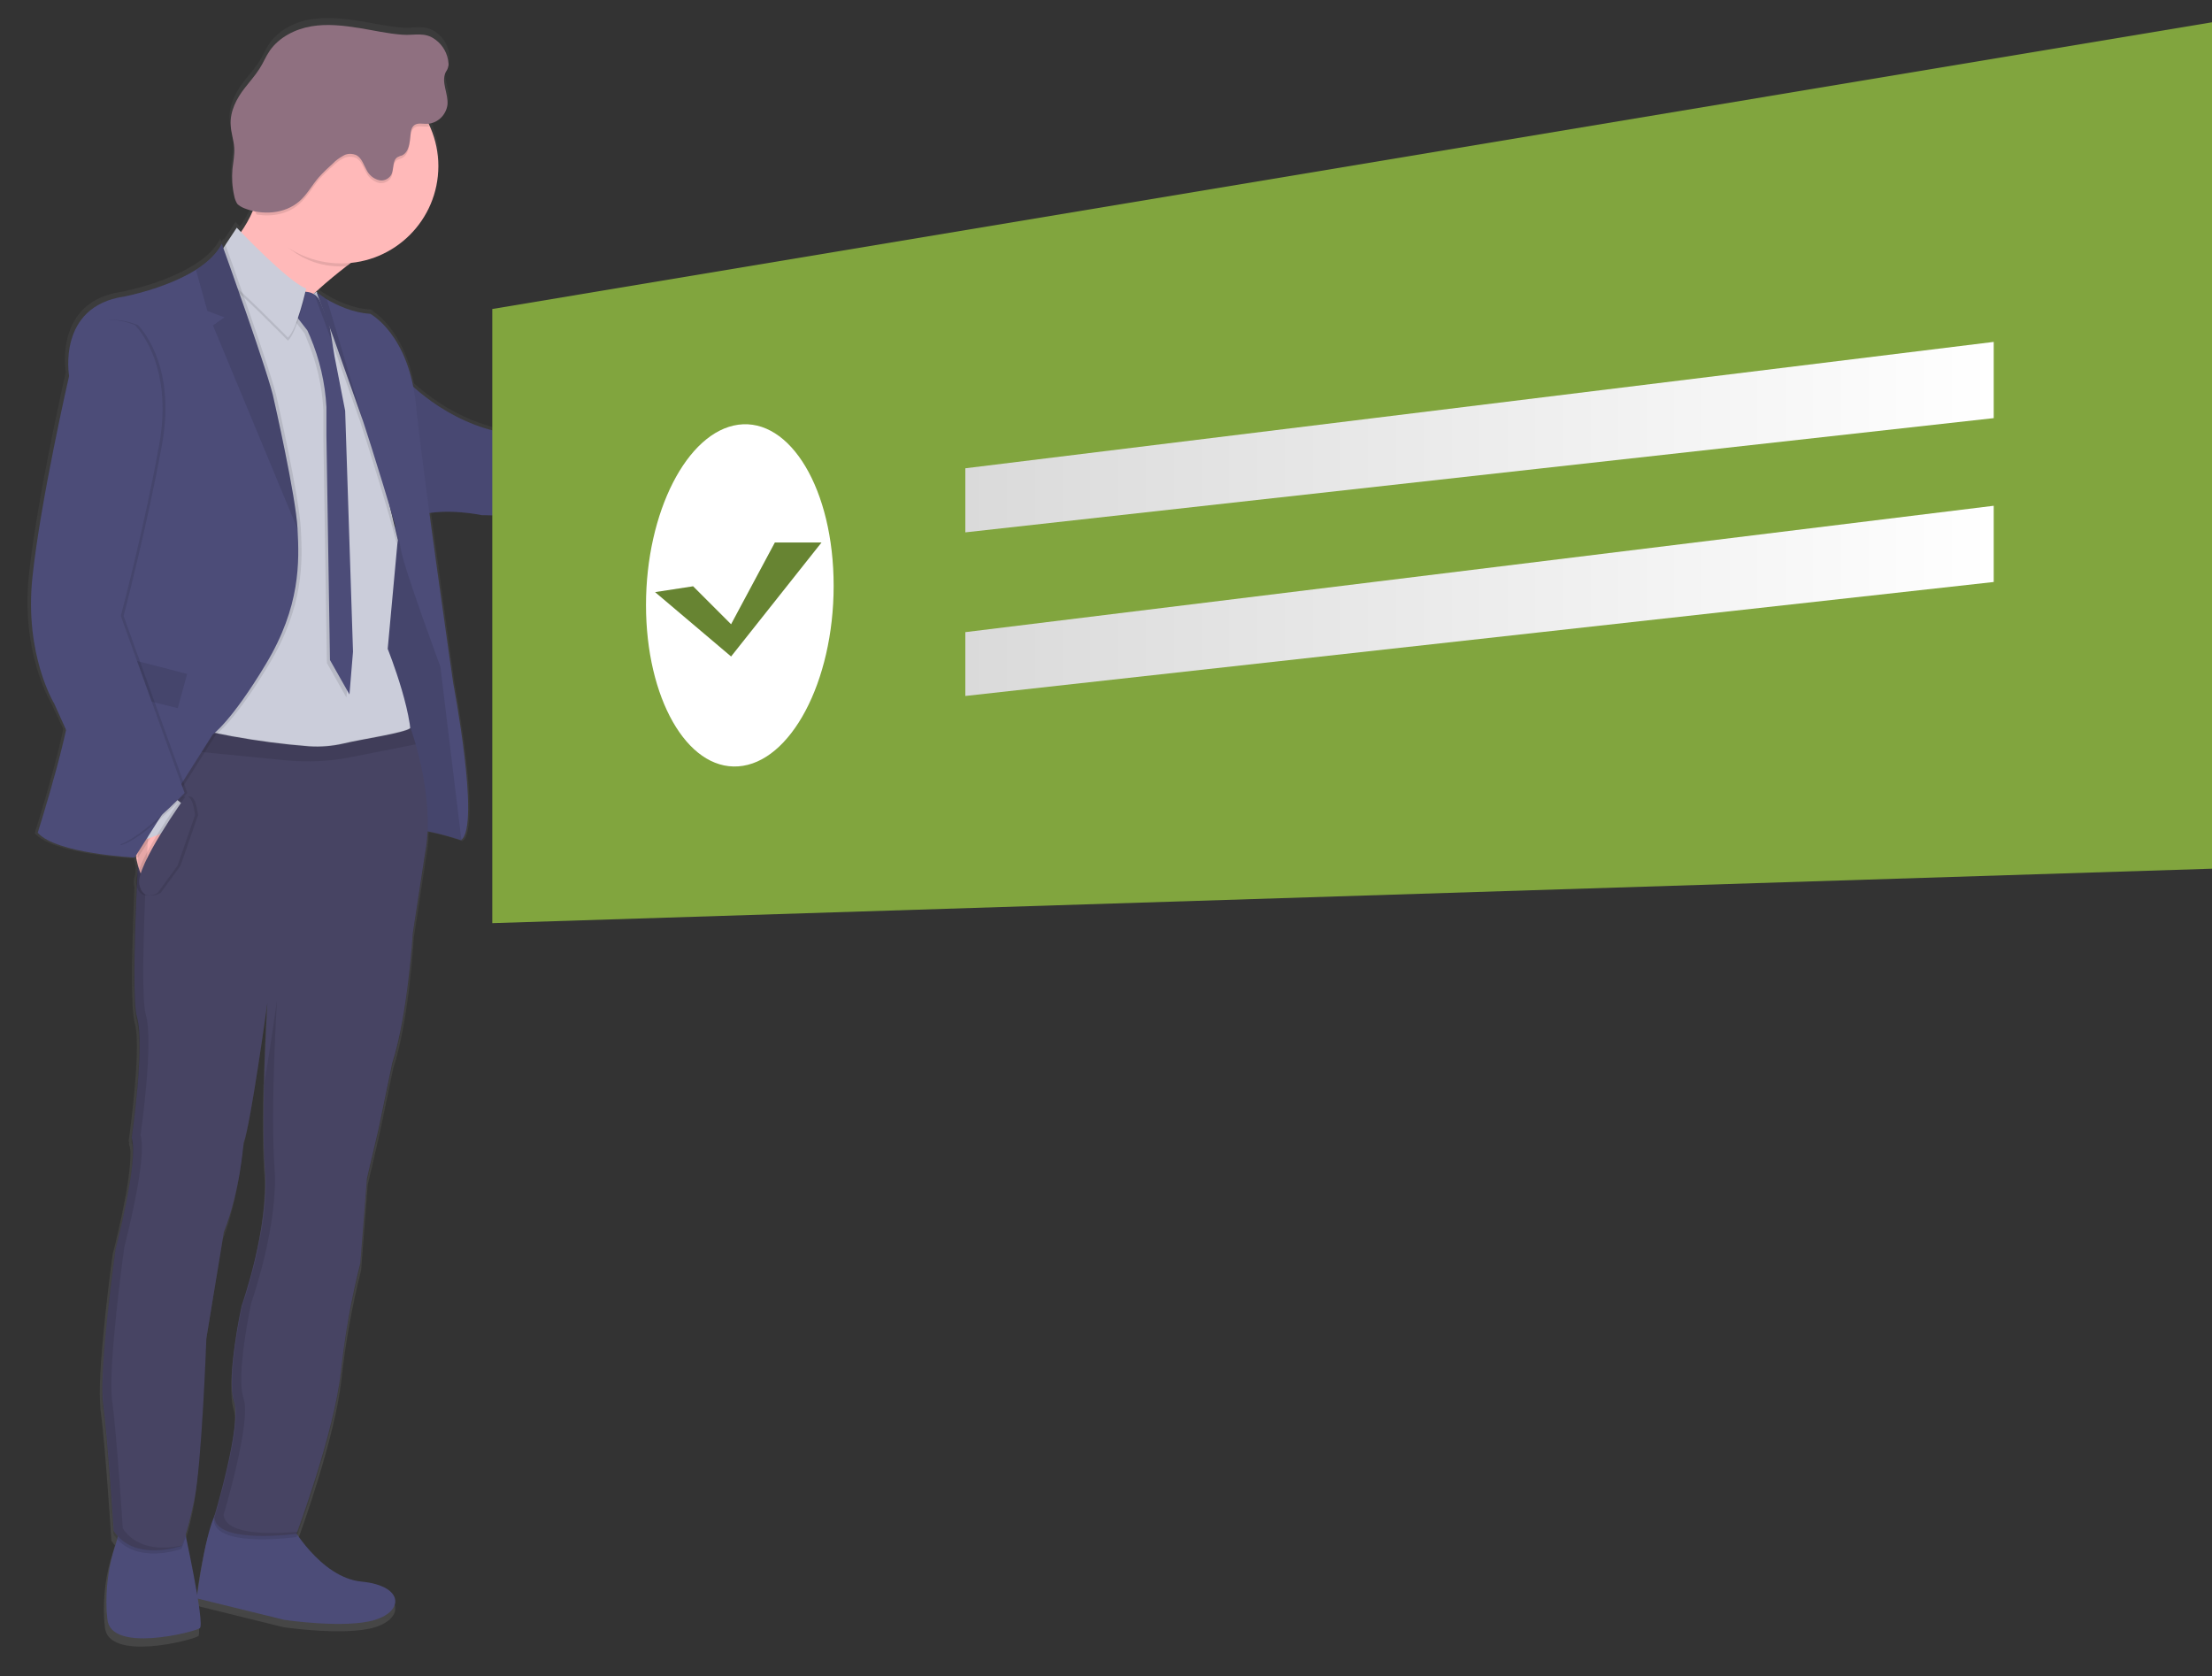
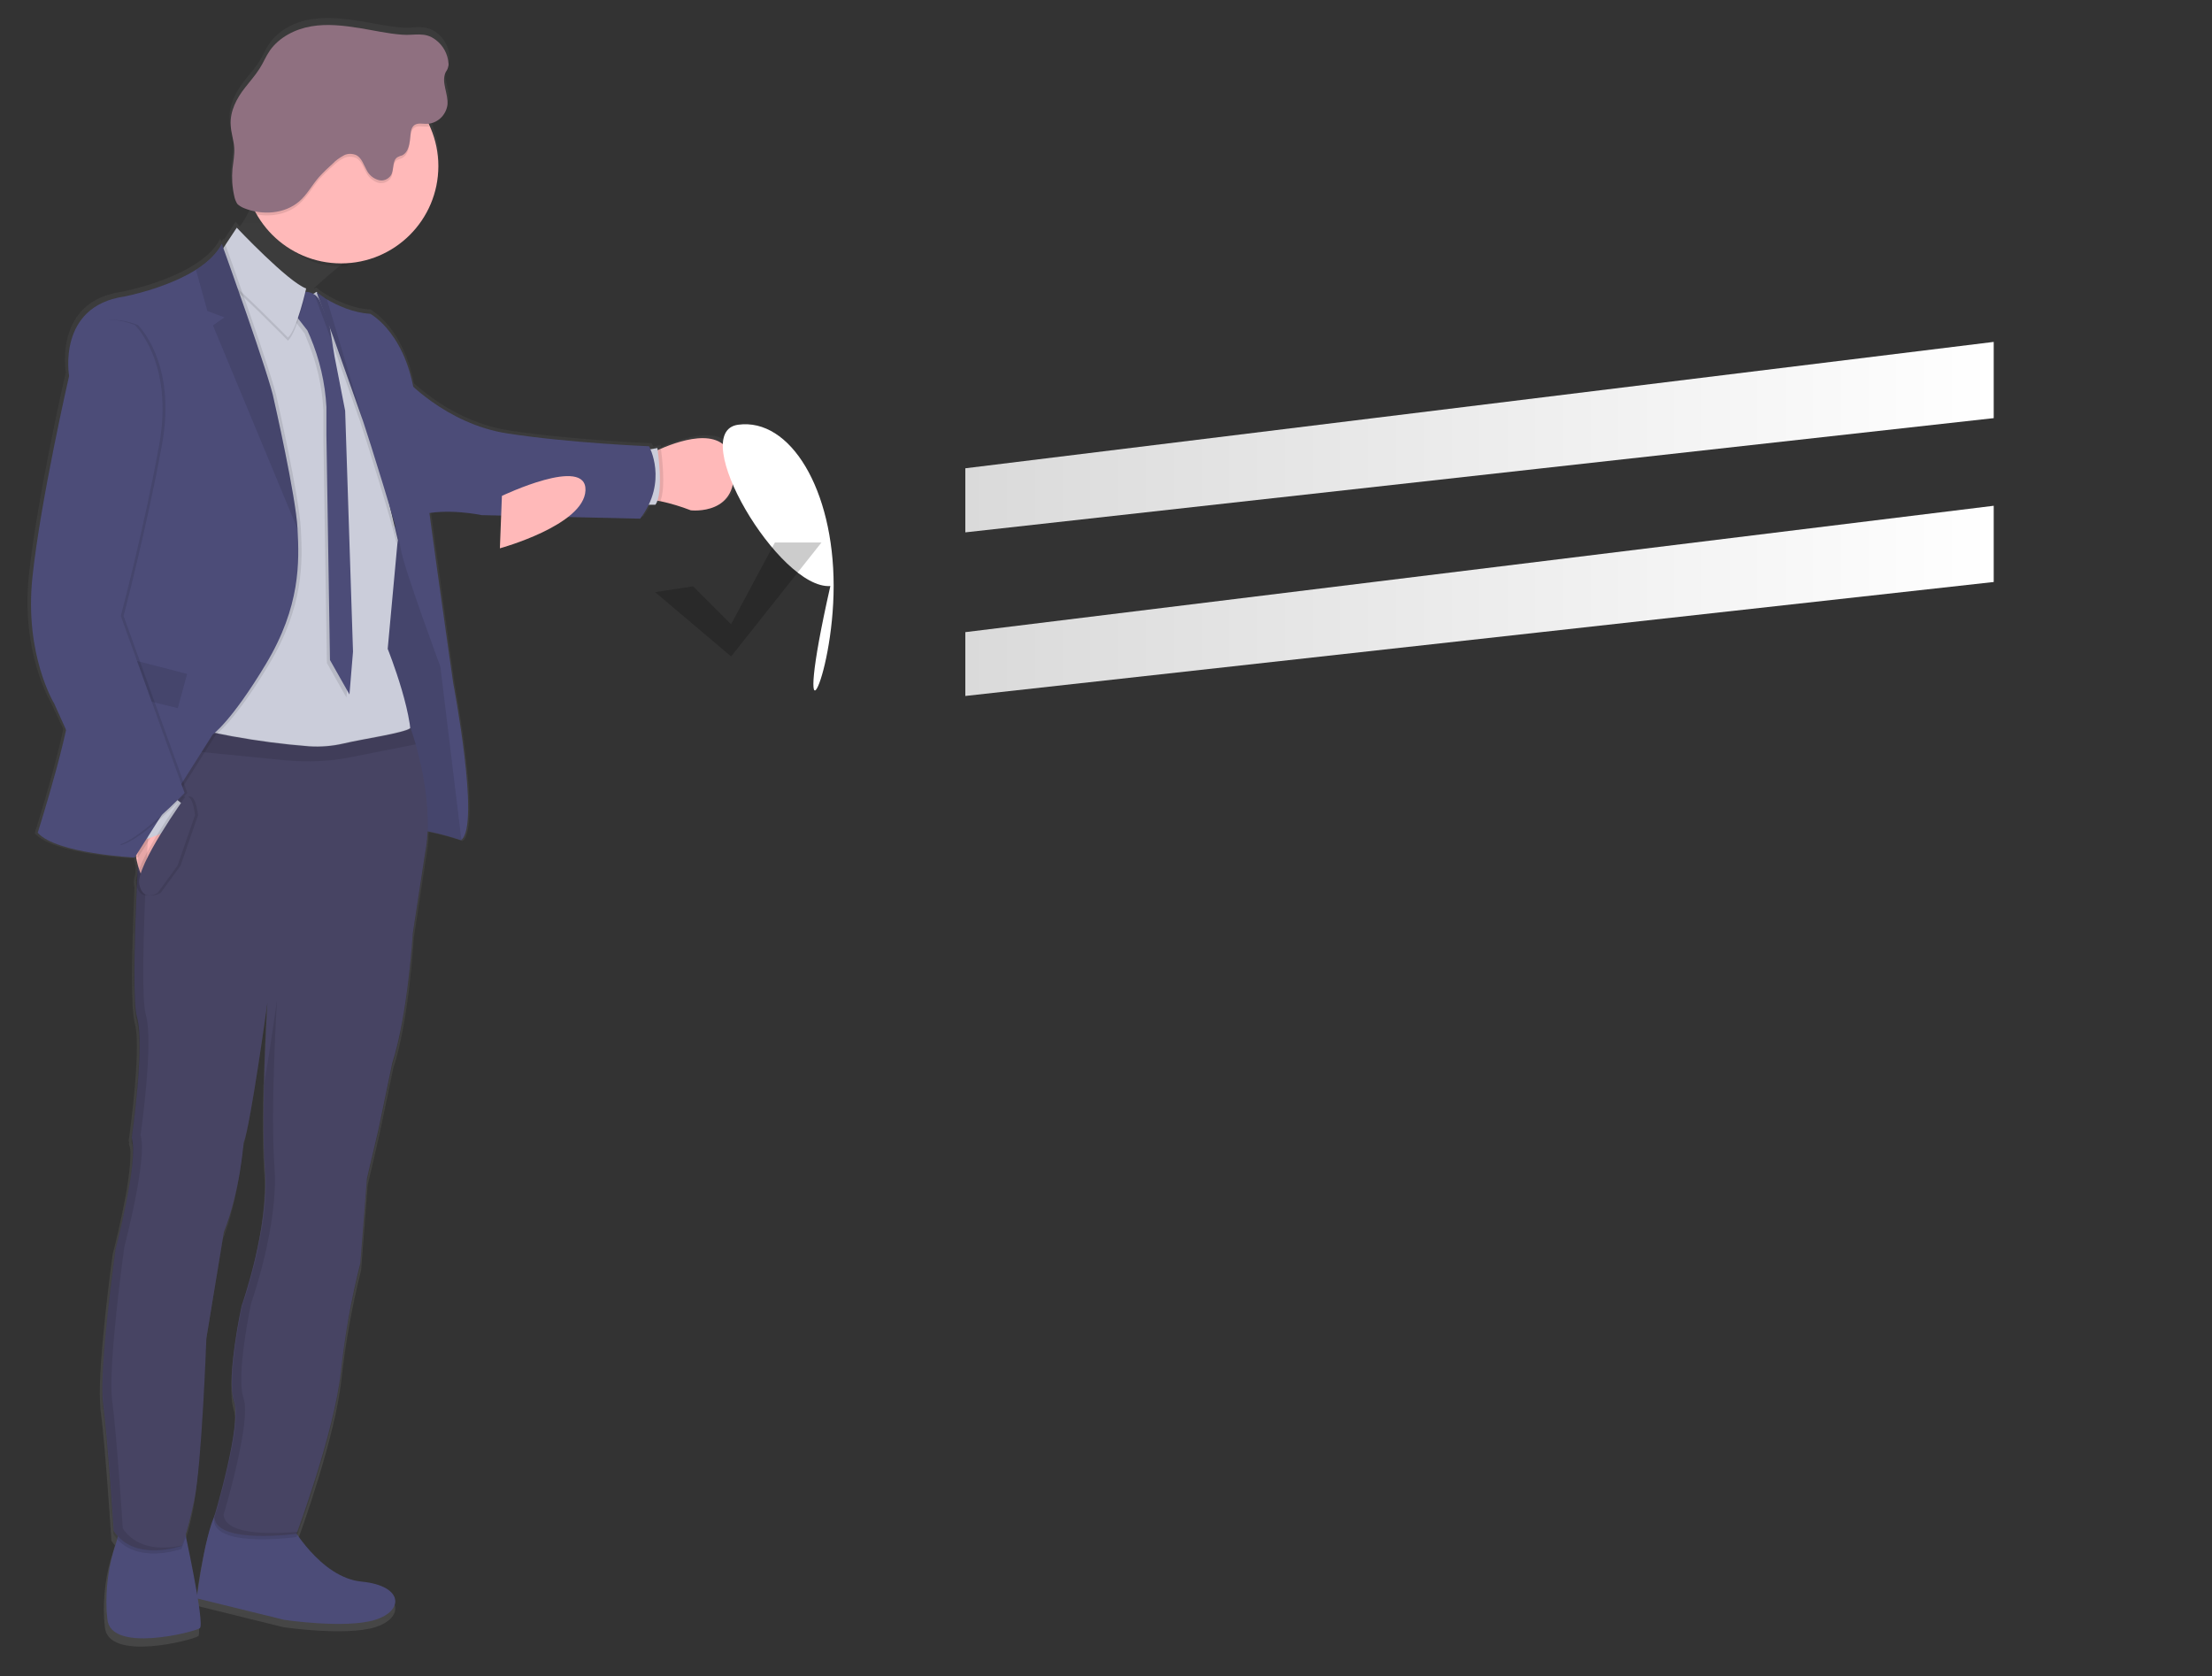
<svg xmlns="http://www.w3.org/2000/svg" version="1.1" id="e0434867-4dbf-4b6d-811e-d575985e7b91" x="0px" y="0px" viewBox="0 0 873.5 661.9" style="enable-background:new 0 0 873.5 661.9;" xml:space="preserve">
  <rect x="0" y="0" width="873.5" height="661.9" fill="#333333" stroke="none" />
  <style type="text/css">
	.st0{fill:url(#SVGID_1_);}
	.st1{fill:#4C4C78;}
	.st2{fill:#FFB9B9;}
	.st3{opacity:0.1;enable-background:new    ;}
	.st4{fill:#CBCDDA;}
	.st5{opacity:5.000000e-02;enable-background:new    ;}
	.st6{fill:#474463;}
	.st7{fill:#8F7080;}
	.st8{opacity:0.1;}
	.st9{fill:#81A53E;}
	.st10{fill:#FFFFFF;}
	.st11{fill:url(#SVGID_2_);}
	.st12{fill:url(#SVGID_3_);}
	.st13{opacity:0.2;enable-background:new    ;}
</style>
  <g>
    <linearGradient id="SVGID_1_" gradientUnits="userSpaceOnUse" x1="-67.577" y1="790.711" x2="-67.577" y2="147.928" gradientTransform="matrix(-1 0 0 1 83.421 -140.711)">
      <stop offset="0" style="stop-color:#808080;stop-opacity:0.25" />
      <stop offset="0.54" style="stop-color:#808080;stop-opacity:0.12" />
      <stop offset="1" style="stop-color:#808080;stop-opacity:0.1" />
    </linearGradient>
    <path class="st0" d="M25,287.9C21,306.3,13.7,329,13.7,329c7.3,8.4,38.7,9.9,38.7,9.9v-0.1h0.5c0.2,1.2,0.5,2.3,0.7,3.4   c-0.1,1-0.1,2.1-0.2,3.2c-0.5,1.2-0.7,2.6-0.5,3.9c0,0.4,0.1,0.7,0.2,0.9c-0.7,16.6-1.3,34.4-0.8,44.7c0,2.9,0.3,5.8,0.8,8.7   c0.6,2.1,0.8,4.4,0.9,6.6c0.5,15-3.2,40.3-3.2,40.3c0.1,0.2,0.2,0.4,0.2,0.6c-0.1,0.4-0.1,0.7-0.1,0.7c0.4,1,0.6,2.1,0.6,3.1   c0.3,12.7-7,40.3-7,40.3s-5.9,42.4-5,58.5c0.1,1.5,0.1,2.7,0.3,3.8c1.8,13.5,4.2,50.9,4.2,50.9c0.5,0.7,0.9,1.2,1.4,1.8   c-0.3,0.8-0.5,1.7-0.7,2.5c-2.9,8.4-4,17.4-3.6,26.3c0.1,1.1,0.2,2.2,0.3,3.4c1.2,13.9,34.7,5.2,36.9,3.6c0.7-0.6,0.2-5.6-0.8-12   l34.5,8.5c0,0,24.5,3.6,36.1,0c11.6-3.6,11.2-13.6-5.4-15.2c-11.6-1.1-20.9-12.1-25.4-18.4c1.8-4.8,15-41.4,17.5-64   c1.6-14.6,4.2-29.1,7.8-43.4l2.6-33.6l4.6-19.8l5.5-26.3c6.3-19.2,8.1-51.4,8.1-51.4l4.8-31.5c0.7-3.5,1-6.9,1.1-10.4   c4.6,0.9,9,2.1,13.4,3.6c7.6-5.9-3.2-62.3-3.2-62.3s-5-35.6-9.4-68.1c10-1.5,20.7,0.8,20.7,0.8l63.2,1.4c1.3-1.7,2.4-3.6,3.4-5.5   h2.7c0.3-0.5,0.6-0.9,0.7-1.5l1.1,0.2c4.1,0.9,8.1,2.1,12.1,3.6c0,0,19.9,2.4,16.9-18.5c-2.1-15.6-19.9-9.9-28.8-6.1l-1.1,0.5   c-0.1-0.6-0.1-0.9-0.1-0.9l-2.9,0.6c-0.4-0.8-0.7-1.3-0.7-1.3s-30.9-1.2-56.1-5c-17.8-2.7-31.3-12.9-37.7-18.6   c-4.4-22.4-17.2-29.2-17.2-29.2c-7.1-0.4-13.5-3.5-17.4-5.9c-1.5-0.8-2.8-1.8-4.1-2.8l-0.7,0.4l-0.1-0.1c4.3-4,8.7-7.7,12.6-10.7   l1.8-1.3c4.1-0.5,8.1-1.5,11.9-3.2c19.5-8.7,28.4-31.6,19.7-51.1c-0.2-0.4-0.4-0.7-0.6-1.1c4-0.5,7.2-3.6,7.7-7.6   c0.4-4.4-2.6-9.1-0.7-13c0.4-0.6,0.7-1.1,0.9-1.8c0.2-0.7,0.3-1.2,0.2-1.9c-0.3-3.7-2.2-7.1-5.2-9.3c-4.5-3.3-8.5-1.6-13.4-1.9   c-5.6-0.4-11.2-1.7-16.8-2.6c-6.4-1-13-1.7-19.3-0.7s-12.6,4.2-16.4,9.5c-1.6,2.3-2.6,5-4.1,7.3c-1.7,2.7-3.9,5-5.9,7.6   c-3.3,4.3-6,9.4-5.7,14.8c0.1,3,1.2,6,1.4,9c0.2,2.9-0.4,5.7-0.7,8.5c-0.3,3.6-0.1,7.3,0.7,10.8c0.1,1.1,0.6,2.1,1.2,3.1   c0.7,0.8,1.7,1.4,2.7,1.8c1.1,0.4,2.2,0.7,3.4,1c-1.3,3-2.8,5.8-4.7,8.4c-1-1.1-1.7-1.8-1.7-1.8l-4.6,7.1c-0.1-0.3-0.2-0.5-0.2-0.5   c-0.3,0.5-0.5,0.9-0.7,1.3c-0.3-0.8-0.5-1.3-0.5-1.3c-2.1,4.1-5.8,7.5-10.3,10.3c-12,7.6-28.7,10.7-28.7,10.7   c-26.9,3.8-22,31.7-22,31.7s-11.4,49.6-14.6,80.3s8.7,50.2,8.7,50.2L25,287.9z M153.3,197.2c1,3.4,2.1,6.6,2.8,9.4l-0.5,0.2   C155,204.3,154.2,200.9,153.3,197.2z M123.8,113.9l-0.2,0.1L123.8,113.9L123.8,113.9z M84.5,600.3c-3.8,7.5-6.5,27-7.2,32.3   c-1.3-7.9-3.3-17.4-4.5-23.1c0.8-2.8,2.1-7,3.4-13.4c3-14.2,4.8-64.6,4.8-64.6l7-42.3c6.4-16.3,7.8-35.5,7.8-35.5   c2.6-6.8,8.6-48.5,9.5-55.2c-0.2,4.6-0.8,16.4-1.2,29.3l-0.1,0.4c-0.3,9.8-0.4,20.4,0,29.2l0,0c0.1,2.4,0.2,4.8,0.4,6.9   c0,0.6,0.1,1.1,0.1,1.7c0.7,22.7-9.3,51.2-9.3,51.2s-4.5,21.2-3.8,33c0,2.1,0.3,4.3,0.9,6.4c0.3,0.9,0.4,1.9,0.5,2.9   C93,570.7,86.2,594.5,84.5,600.3L84.5,600.3z" />
    <path class="st1" d="M87.4,595.1c-5.5,1.8-9.7,36-9.7,36l34.6,8.5c0,0,24.2,3.6,35.8,0s11.2-13.5-5.3-15.1s-28.2-22.9-28.2-22.9   S93,593.4,87.4,595.1z" />
    <path class="st1" d="M46.9,602c0.3,2.2-0.4,5.2-1.3,8c-2.8,8.3-3.9,17.2-3.5,26c0.1,1,0.2,2.1,0.3,3.3c1.2,13.6,34.3,5.1,36.5,3.6   S72.4,602,72.4,602S46.4,596.3,46.9,602z" />
-     <path class="st2" d="M99.9,83.1c2.7-6.4,3.6-13.5,2.7-20.5C99,37.4,149.4,96,149.4,96s-5.5,3.6-12.7,9.2   c-14.1,10.9-34.6,29.5-31.4,43.5c4.8,21.1-22-44.8-22-44.8S94.4,96.2,99.9,83.1z" />
    <path class="st2" d="M255.9,179.6c0,0,2-1.1,5-2.4c8.8-3.8,26.3-9.4,28.6,6c3,20.6-16.7,18.3-16.7,18.3c-3.9-1.5-7.8-2.7-12-3.6   c-2.4-0.5-4.8-0.7-6.2-0.4L255.9,179.6z" />
    <path class="st3" d="M256,179.6c0,0,2-1.1,5-2.4c0.3,2.4,2,15.2-0.2,20.6c-2.4-0.5-4.8-0.7-6.2-0.4L256,179.6z" />
    <path class="st4" d="M252.8,199.3h6c3.5-4.7,0.8-22.4,0.8-22.4l-5.1,0.9L252.8,199.3z" />
    <path class="st1" d="M146.8,229.4l1,52.2l6.5,24.7c0,0,3.3,23.9,7.2,21.9c3.9-2.1,20.7,3.6,20.7,3.6l0.7-8.9l-5.7-51.9l-4.4-26   c0,0-2.5-20.5-4.4-32.3s-17.7-2.4-17.7-2.4L146.8,229.4z" />
    <path class="st3" d="M146.8,229.4l1,52.2l6.5,24.7c0,0,3.3,23.9,7.2,21.9c3.9-2.1,20.7,3.6,20.7,3.6l0.7-8.9l-5.7-51.9l-4.4-26   c0,0-2.5-20.5-4.4-32.3s-17.7-2.4-17.7-2.4L146.8,229.4z" />
    <path class="st1" d="M165.6,203.4c10.7-3,24.6,0,24.6,0l62.6,1.4c11.2-14.8,3.5-28.6,3.5-28.6s-30.6-1.2-55.6-5   c-24.9-3.7-41.3-22.2-41.3-22.2L165.6,203.4z" />
-     <path class="st5" d="M165.6,203.4c10.7-3,24.6,0,24.6,0l62.6,1.4c11.2-14.8,3.5-28.6,3.5-28.6s-30.6-1.2-55.6-5   c-24.9-3.7-41.3-22.2-41.3-22.2L165.6,203.4z" />
    <path class="st3" d="M102.7,62.6c-3.6-25.3,46.8,33.4,46.8,33.4s-5.5,3.6-12.7,9.2c-0.7,0-1.4,0-2.1,0c-15.4,0-26.1-9.6-32.1-22.7   C105,76.6,103.8,70.3,102.7,62.6z" />
    <path class="st2" d="M96.3,65.4c0.1-21.1,17.3-38.2,38.4-38.2c21.2,0,38.4,17.2,38.4,38.4S155.9,104,134.7,104   c-21.2,0-38.4-17.2-38.4-38.4C96.3,65.5,96.3,65.4,96.3,65.4z" />
    <path class="st4" d="M81.5,218.2l1.9-114.4l20,10.5l16.5,3.9l4.2-2.4l0.3-0.2l0.7-0.4c0,0,0.2,0.5,0.7,1.4   c3.6,7.7,21.3,45.2,20.9,48.4c-0.4,3.6,10.4,48.3,10.4,48.3l-0.2,1.6l-3.8,41.3c0,0,11.9,29.6,8.7,40.5   c-3.2,10.9-88.8,3.4-88.8,3.4L81.5,218.2z" />
    <path class="st3" d="M113.7,123.2l6.6,8.5l1,2.5c3.7,8.8,5.9,18.2,6.4,27.7v11l1.4,88.9l7.7,13.6l1.4-16.9l-3.1-95.1l-4.2-21.5   l-2.2-13.6c-1.2-2.4-2.2-4.9-3.2-7.4c-2.2-5.9-8.1-4.3-8.1-4.3L113.7,123.2z" />
    <path class="st1" d="M114.8,122l6.6,8.5l1.1,2.5c3.7,8.8,5.9,18.2,6.4,27.7v11.1l1.4,88.8l7.7,13.6l1.4-16.9l-3.1-95.1l-4.2-21.5   l-2.2-13.6c-1.2-2.4-2.2-4.9-3.2-7.4c-2.2-5.9-8.1-4.3-8.1-4.3L114.8,122z" />
    <path class="st3" d="M85.5,103.2l3.2,7.8c3.7,1.8,25,23.5,25,23.5c3.6-3.2,7.2-19.4,7.2-19.4c-7.1-2.5-27.4-24-27.4-24L85.5,103.2z   " />
    <path class="st4" d="M85.5,102l3.2,7.8c3.7,1.8,25,23.5,25,23.5c3.6-3.2,7.2-19.4,7.2-19.4c-7.1-2.5-27.4-24-27.4-24L85.5,102z" />
    <path class="st3" d="M124.3,115.6c0.3,0.2,0.7,0.6,1.3,0.9c3.6,7.7,21.3,45.2,20.9,48.4c-0.4,3.6,10.4,48.3,10.4,48.3l-0.2,1.6   c-2.1-9.4-12.3-41.9-14.3-47.8c-0.2-0.6-0.3-0.9-0.3-0.9l-11.6-32.8l-6.5-17.4l-0.2-0.6L124.3,115.6z" />
    <path class="st1" d="M128.9,118.1c3.9,2.3,10.3,5.4,17.3,5.8c0,0,15.2,8,18,35.6S179,269.9,179,269.9s10.7,55.9,3.2,61.7l-8.3-68.4   c0,0-14.7-39.5-15.7-46.8c-0.9-6.6-12.5-43.1-14.6-49.4c-0.2-0.6-0.3-0.9-0.3-0.9l-11.6-32.8l-6.7-17.9   C126.3,116.3,127.6,117.2,128.9,118.1z" />
    <path class="st3" d="M45.5,494.7c0,0,9.3-35.4,6.4-44.1c0,0,5.3-36.7,2.1-47.6c-3.2-10.9,2.1-91.6,2.1-91.6l1.8-15.1l1-8.5l0.5-3.6   c0,0,0.7,0.3,2.1,0.7c19.7,5.8,40.1,9.5,60.5,11.1c4.6,0.3,9.1-0.1,13.5-1.1c8.1-1.9,23.8-4.1,26.5-6.1c0,0,0.9,2.5,2.1,6.6   c2.7,9.5,6.7,27.7,3.6,43.2l-4.8,31.3c0,0-1.9,31.9-8,50.9l-5.4,26l-4.6,19.7l-2.6,33.4c-3.6,14.1-6.1,28.5-7.7,43   c-2.6,24.1-17.5,64-17.5,64s-31.7,4.4-32.6-6.4c0,0,11.1-36.9,7.9-45.9c-3.2-9,3-37.7,3-37.7s10.9-30.7,9.2-53.6s1-66.1,1-66.1   s-6.7,48.2-9.5,55.6c0,0-1.4,19.1-7.8,35.1l-6.9,41.9c0,0-1.8,49.9-4.8,64c-3,14.1-5,17.8-5,17.8s-18.5,6.7-26.8-5.8   c0,0-2.4-37.2-4.2-50.5C39,542,45.5,494.7,45.5,494.7z" />
    <path class="st6" d="M45.6,493.4c0,0,9.3-35.4,6.4-44.1c0,0,5.3-36.7,2.1-47.6s2.1-91.6,2.1-91.6l1.8-15.1l1-8.5l0.5-3.6l2.1,0.7   c19.7,5.8,40.1,9.5,60.5,11.1c4.6,0.3,9.2-0.1,13.5-1.1c8.1-1.9,23.8-4.1,26.5-6.1c0,0,0.9,2.5,2.1,6.6c2.7,9.5,6.7,27.7,3.6,43.2   l-4.8,31.3c0,0-1.9,31.9-8.1,51.1l-5.4,26l-4.6,19.6l-2.6,33.4c-3.6,14.1-6.1,28.5-7.7,43c-2.6,24-17.5,63.9-17.5,63.9   s-31.7,4.4-32.6-6.4c0,0,11.1-36.9,7.9-45.9c-3.2-9,3-37.7,3-37.7s10.9-30.7,9.2-53.6s1-66.1,1-66.1S99,444,96.2,451.3   c0,0-1.4,19.2-7.8,35.2l-6.9,42c0,0-1.8,49.9-4.8,64c-3,14.1-5,17.8-5,17.8s-18.5,6.7-26.8-5.8c0,0-2.4-37.2-4.2-50.5   C39,540.8,45.6,493.4,45.6,493.4z" />
    <path class="st3" d="M96.3,65.6c0-15.2,8.9-29,22.6-35.2c19.3-8.6,42,0.2,50.6,19.5c-0.4,0.1-0.8,0.1-1.3,0.1   c-1.5,0-3.3-0.5-4.5,0.4c-1.2,0.8-1.6,2.5-1.7,4c-0.3,3.1-0.6,6.8-3.4,8.1c-0.7,0.2-1.2,0.5-1.8,0.7c-2.1,1.4-1.2,4.9-2.5,7.1   c-1.1,1.7-3.3,2.4-5.2,1.8c-1.9-0.7-3.5-2.1-4.4-3.8c-1.2-2.1-1.9-4.7-4-5.9c-1.6-0.7-3.6-0.7-5.1,0.1c-1.6,0.8-3,1.9-4.3,3.2   c-2,1.7-3.8,3.5-5.5,5.4c-2.6,3.2-4.6,6.8-7.7,9.5c-4.5,4-10.8,5.1-16.8,4.1C98.1,78.8,96.3,72.3,96.3,65.6L96.3,65.6z" />
    <path class="st7" d="M158.8,13.7c-5.6-0.4-11.2-1.7-16.7-2.6c-6.3-1-12.8-1.8-19.2-0.7c-6.4,1.1-12.6,4.3-16.3,9.5   c-1.6,2.3-2.6,4.9-4.1,7.2c-1.7,2.7-3.8,5-5.8,7.6c-3.3,4.2-5.9,9.2-5.6,14.6c0.1,3.1,1.2,6,1.4,9c0.2,2.8-0.4,5.6-0.7,8.4   c-0.3,3.6-0.1,7.1,0.7,10.7c0.2,1.1,0.6,2.1,1.2,3.1c0.7,0.7,1.7,1.3,2.7,1.7c7.2,2.9,16,2.3,21.8-2.7c3.1-2.7,5-6.4,7.7-9.5   c1.8-2,3.6-3.7,5.5-5.4c1.2-1.3,2.7-2.3,4.3-3.2s3.5-0.8,5.1-0.1c2.1,1.2,2.8,3.8,4,5.9c0.9,1.8,2.5,3.2,4.4,3.8   c2,0.7,4-0.1,5.2-1.8c1.3-2.2,0.4-5.7,2.5-7.1c0.6-0.3,1.2-0.6,1.8-0.7c2.8-1.3,3.1-5,3.4-8.1c0.1-1.5,0.4-3.2,1.7-4   c1.3-0.8,3-0.4,4.5-0.4c4.3,0,7.8-3.3,8.4-7.5c0.4-4.4-2.6-9-0.7-12.9c0.4-0.6,0.7-1.1,0.9-1.8c0.2-0.6,0.3-1.1,0.2-1.8   c-0.3-3.6-2.1-7-5.1-9.2C167.7,12.4,163.7,14.1,158.8,13.7z" />
    <path class="st3" d="M129,117.9l14.6,49.1l0,0c-0.2-0.6-0.3-0.9-0.3-0.9l-11.6-32.8l-6.7-17.9C126.3,116.3,127.6,117.2,129,117.9z" />
    <path class="st2" d="M60.2,312.4l13.1,6.4l-15.6,29.4c-5.8-5.4-5.1-27.2-5.1-27.2L60.2,312.4z" />
    <path class="st3" d="M29.8,268.5c-1.6-12.8-1.3-120-1.3-120s-5-27.6,21.8-31.4c0,0,16.5-3.1,28.4-10.6c4.4-2.8,8.1-6.2,10.2-10.2   c0,0,19.2,53.2,20.6,61.7c0,0,8.6,37.7,9.3,50.8c0.7,13.1,1.2,30.6-12.5,53.4s-21,27.8-21,27.8l-30.8,48.6c0,0-31.1-1.5-38.3-9.8   C16.1,328.9,31.4,281.3,29.8,268.5z" />
    <polygon class="st4" points="65.8,312.5 71.7,317.2 63.8,329.1 53,333.2 52,325.2  " />
    <path class="st3" d="M59.2,286.3l2.4-2.9c19.7,5.8,40.1,9.5,60.5,11.1c4.6,0.3,9.2-0.1,13.5-1.1c8.1-1.9,23.8-4.1,26.5-6.1   c0,0,0.9,2.5,2.1,6.6l-25.3,5c-8.6,1.8-17.5,2.1-26.3,1.3l-54.6-5.4l-5.7-0.6L59.2,286.3z" />
    <g class="st8">
      <path d="M162.3,287.6C162.2,287.6,162.2,287.5,162.3,287.6c-0.3,0-0.5,0.1-0.7,0.2L162.3,287.6z" />
      <path d="M40.8,554.1c1.8,13.3,4.2,50.5,4.2,50.5c8.3,12.5,26.8,5.8,26.8,5.8l0.1-0.2c-5.8,1.3-17.3,2.4-23.4-6.7    c0,0-2.4-37.1-4.2-50.5c-1.8-13.4,4.8-60.6,4.8-60.6s9.3-35.4,6.4-44.1c0,0,5.3-36.7,2.1-47.6c-3.2-10.9,2.1-91.6,2.1-91.6    l1.8-15.1l1-8.5l0.2-1.4l-1.3-0.4l-2.1-0.7l-0.4,3.6l-1,8.5l-1.8,15.1c0,0-5.3,80.6-2.1,91.6c3.2,10.9-2.1,47.6-2.1,47.6    c3,8.7-6.4,44.1-6.4,44.1S39,540.8,40.8,554.1z" />
      <path d="M84.7,599.2c1,10.7,32.6,6.4,32.6,6.4l0.3-0.8c-8.1,0.7-28.5,1.9-29.3-6.7c0,0,11.1-36.9,7.9-45.9c-3.2-9,3-37.7,3-37.7    s10.9-30.7,9.2-53.6s1-66.1,1-66.1s-2.4,17.3-5,32.7c-0.4,12-0.4,25,0.4,34.6c1.8,22.8-9.2,53.6-9.2,53.6s-6.2,28.8-3,37.7    C95.9,562.2,84.7,599.1,84.7,599.2z" />
    </g>
    <path class="st1" d="M28.6,268.5c-1.6-12.8-1.3-120-1.3-120S22.4,121,49,117.1c0,0,16.5-3.1,28.4-10.6c4.4-2.8,8.1-6.2,10.2-10.2   c0,0,19.2,53.2,20.6,61.7c0,0,8.6,37.7,9.3,50.8c0.7,13.1,1.2,30.6-12.5,53.4s-21,27.8-21,27.8l-30.8,48.6c0,0-31.1-1.5-38.3-9.8   C14.8,328.9,30.2,281.3,28.6,268.5z" />
    <path class="st3" d="M77.4,106.6c4.4-2.8,8.1-6.2,10.2-10.2c0,0,19.2,53.2,20.6,61.7c0,0,8.6,37.7,9.3,50.8l-33.4-80.4l4.5-3.2   l-6.7-2.5L77.4,106.6z" />
    <polygon class="st3" points="70.2,279.6 35.3,271.1 39.8,257.3 73.9,266.1  " />
    <path class="st3" d="M28.4,148.4c0,0-11.3,49.2-14.5,79.6c-3.2,30.5,8.6,49.8,8.6,49.8l25.2,55.9c8.7-2.2,26.3-20.6,26.3-20.6   l-25.2-69.9c0,0,9.3-35.3,15.2-67.8s-9.6-47.1-9.6-47.1C28.4,118.5,28.4,148.4,28.4,148.4z" />
    <path class="st1" d="M27.3,148.4c0,0-11.3,49.1-14.5,79.6s8.6,49.8,8.6,49.8l25.2,55.9c8.7-2.2,26.3-20.6,26.3-20.6l-25.2-69.9   c0,0,9.4-35.3,15.2-67.8s-9.7-47.1-9.7-47.1C27.3,118.5,27.3,148.4,27.3,148.4z" />
    <path class="st3" d="M75.9,321.9l-7,19.9l-7.8,10.7c0,0-5.8,3.9-7.3-3.4c-1.5-7.3,18.2-34.5,18.2-34.5   C75.1,313.4,75.9,322,75.9,321.9z" />
    <path class="st3" d="M78.2,321.9l-6.9,19.9l-7.8,10.7c0,0-5.9,3.9-7.3-3.4c-1.4-7.3,18.2-34.5,18.2-34.5   C77.5,313.4,78.2,322,78.2,321.9z" />
    <path class="st6" d="M77,321.9l-6.9,19.9l-7.8,10.7c0,0-5.9,3.9-7.3-3.4c-1.4-7.3,18.2-34.5,18.2-34.5C76.3,313.4,77,322,77,321.9z   " />
  </g>
  <path class="st2" d="M198.2,195.8c0,0,33.5-16,33-2.2s-33.8,22.9-33.8,22.9L198.2,195.8z" />
-   <polygon class="st9" points="194.4,122 873.5,8.8 873.5,343 194.4,364.5 " />
-   <path class="st10" d="M329.2,231.3c0-38-17.1-66.4-37.7-63.6c-20.2,2.8-36.4,34.6-36.4,71.2s16.1,65.1,36.4,63.7  C312.1,301.2,329.2,269.3,329.2,231.3z" />
+   <path class="st10" d="M329.2,231.3c0-38-17.1-66.4-37.7-63.6s16.1,65.1,36.4,63.7  C312.1,301.2,329.2,269.3,329.2,231.3z" />
  <linearGradient id="SVGID_2_" gradientUnits="userSpaceOnUse" x1="381.182" y1="491.41" x2="787.292" y2="491.41" gradientTransform="matrix(1 0 0 -1 0 664)">
    <stop offset="0" style="stop-color:#DADADA" />
    <stop offset="1" style="stop-color:#FFFFFF" />
  </linearGradient>
  <polygon class="st11" points="787.3,165.1 381.2,210.2 381.2,184.9 787.3,135 " />
  <linearGradient id="SVGID_3_" gradientUnits="userSpaceOnUse" x1="381.182" y1="426.733" x2="787.292" y2="426.733" gradientTransform="matrix(1 0 0 -1 0 664)">
    <stop offset="0" style="stop-color:#DADADA" />
    <stop offset="1" style="stop-color:#FFFFFF" />
  </linearGradient>
  <polygon class="st12" points="787.3,229.8 381.2,274.8 381.2,249.6 787.3,199.7 " />
-   <polygon class="st9" points="258.7,233.8 273.7,231.5 288.7,246.5 306,214.2 324.4,214.2 288.7,259.2 " />
  <polygon class="st13" points="258.7,233.8 273.7,231.5 288.7,246.5 306,214.2 324.4,214.2 288.7,259.2 " />
</svg>